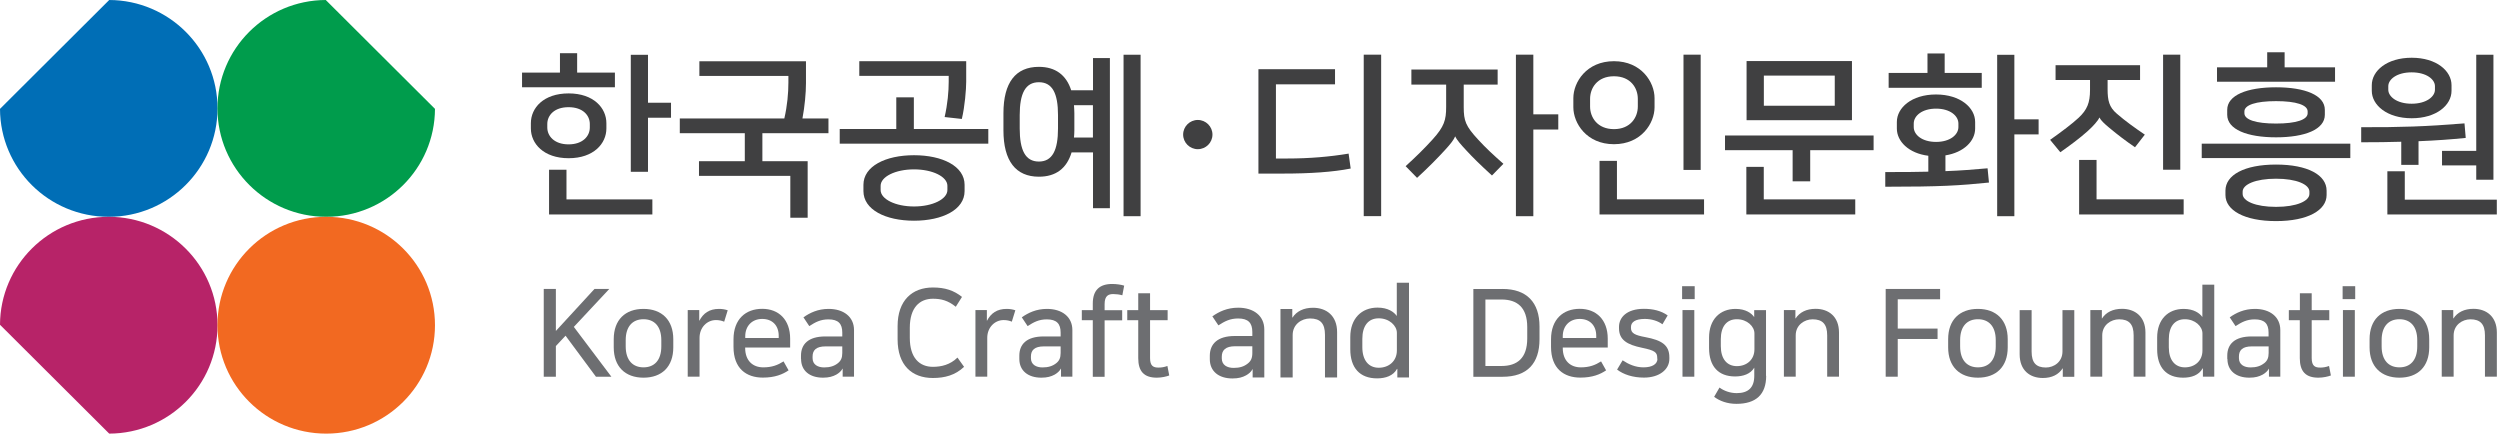
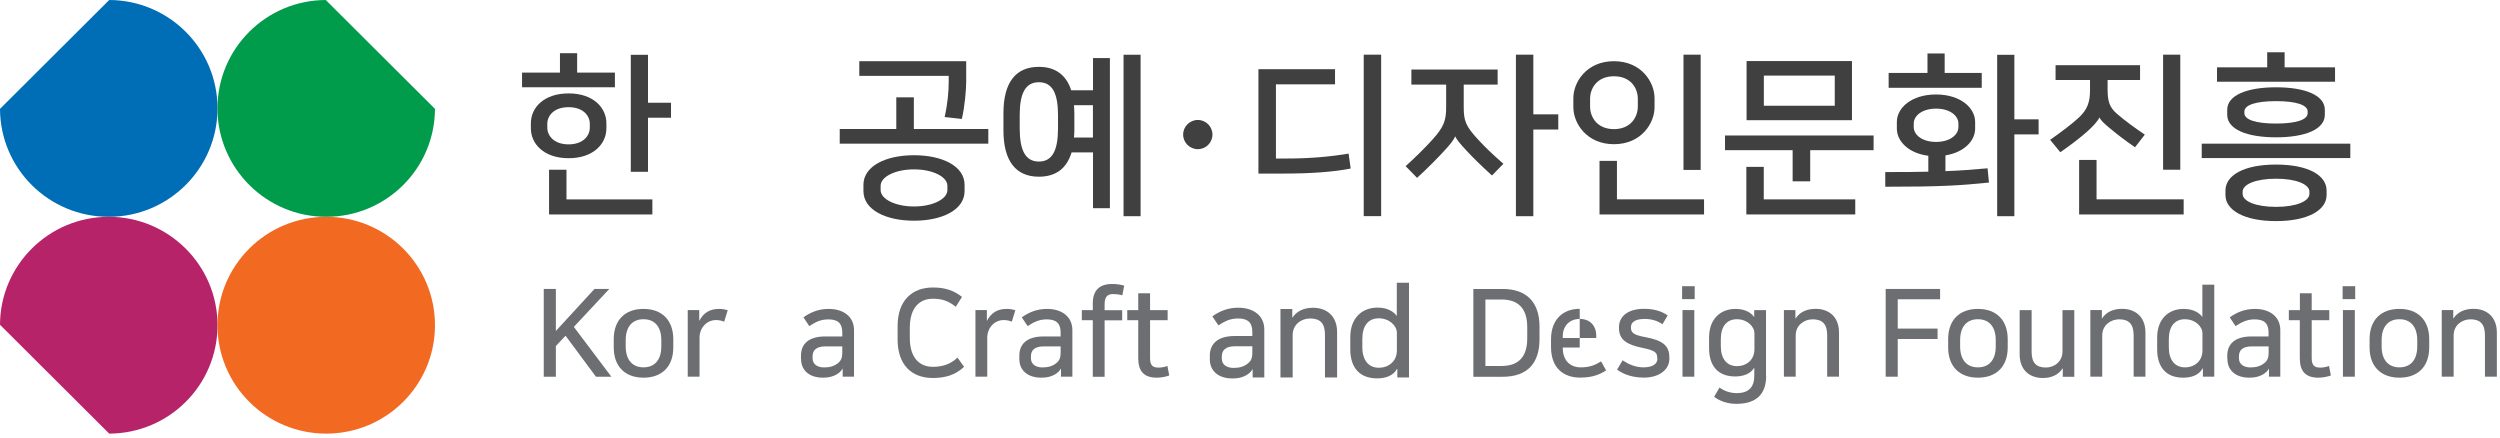
<svg xmlns="http://www.w3.org/2000/svg" width="468" height="82" viewBox="0 0 468 82" fill="none">
  <path d="M20.445 0C31.652 0.043 40.718 9.109 40.718 20.294C40.718 31.479 31.609 40.588 20.359 40.588C9.109 40.588 0.043 31.551 0 20.38L20.445 0Z" fill="#006EB6" />
  <path d="M0 60.794C0.043 49.623 9.138 40.586 20.359 40.586C31.58 40.586 40.718 49.666 40.718 60.88C40.718 72.094 31.652 81.131 20.445 81.174L0 60.794Z" fill="#B72368" />
  <path d="M60.983 0C49.777 0.043 40.711 9.109 40.711 20.294C40.711 31.479 49.834 40.588 61.07 40.588C72.305 40.588 81.385 31.551 81.428 20.38L60.983 0Z" fill="#009C4C" />
  <path d="M81.428 60.88C81.428 72.094 72.32 81.174 61.07 81.174C49.82 81.174 40.711 72.094 40.711 60.88C40.711 49.666 49.82 40.586 61.07 40.586C72.32 40.586 81.428 49.666 81.428 60.88Z" fill="#F26921" />
  <path d="M125.614 22.041H121.304V32.166H118.085V10.254H121.304V19.234H125.614V22.055V22.041ZM106.045 37.322H122.123V40.143H102.784V31.779H106.045V37.322ZM110.413 23.874V23.215C110.413 21.611 109.134 20.064 106.433 20.064C103.732 20.064 102.453 21.611 102.453 23.215V23.874C102.453 25.478 103.775 27.025 106.433 27.025C109.091 27.025 110.413 25.492 110.413 23.874ZM99.379 24.046V23.058C99.379 20.207 101.749 17.486 106.448 17.486C111.146 17.486 113.516 20.236 113.516 23.058V24.046C113.516 26.867 111.146 29.617 106.448 29.617C101.749 29.617 99.379 26.867 99.379 24.046ZM115.126 16.341H97.727V13.591H104.824V9.953H108.042V13.591H115.111V16.341H115.126Z" fill="#404041" />
-   <path d="M130.85 30.173H139.427V24.931H127.258V22.181H146.826C147.387 19.761 147.588 17.398 147.588 15.436V14.219H130.922V11.469H150.878V15.565C150.878 17.398 150.648 19.89 150.217 22.181H155.088V24.931H142.717V30.173H151.194V40.757H147.947V32.923H130.85V30.173Z" fill="#404041" />
  <path d="M177.353 35.573V34.785C177.353 33.081 174.594 31.706 171.103 31.706C167.612 31.706 164.853 33.081 164.853 34.785V35.573C164.853 37.277 167.612 38.652 171.103 38.652C174.594 38.652 177.353 37.277 177.353 35.573ZM180.571 34.599V35.773C180.571 39.254 176.433 41.316 171.103 41.316C165.773 41.316 161.635 39.254 161.635 35.773V34.599C161.635 31.119 165.773 29.056 171.103 29.056C176.433 29.056 180.571 31.119 180.571 34.599ZM160.845 11.455H180.873V15.293C180.873 16.697 180.614 19.948 180.054 22.268L176.836 21.91C177.396 19.447 177.597 17.098 177.597 15.322V14.205H160.859V11.455H160.845ZM185.011 24.144V26.894H157.195V24.144H167.784V18.215H171.074V24.144H185.011Z" fill="#404041" />
  <path d="M213.519 40.469H210.329V10.25H213.519V40.469ZM201.119 24.4C201.119 24.858 201.091 25.317 201.047 25.746H204.596V19.688H201.047C201.076 20.175 201.119 20.676 201.119 21.192V24.4ZM198.059 24.042V21.55C198.059 17.483 197.01 15.392 194.482 15.392C191.953 15.392 190.89 17.483 190.89 21.55V24.042C190.89 28.109 191.938 30.243 194.482 30.243C197.025 30.243 198.059 28.081 198.059 24.042ZM200.53 16.895H204.611V10.866H207.772V38.98H204.611V28.525H200.602C199.683 31.547 197.642 33.079 194.482 33.079C190.143 33.079 187.844 30.129 187.844 24.4V21.192C187.844 15.463 190.114 12.513 194.482 12.513C197.542 12.513 199.611 14.017 200.53 16.91" fill="#404041" />
  <path d="M255.29 10.238H258.552V40.457H255.29V10.238ZM249.931 15.781H238.854V29.673H240.923C245.19 29.673 248.94 29.343 252.46 28.756L252.848 31.549C249.529 32.208 245.247 32.494 240.219 32.494H235.578V12.959H249.917V15.781H249.931Z" fill="#404041" />
  <path d="M291.71 24.245H287.04V40.471H283.779V10.238H287.04V21.409H291.71V24.231V24.245ZM272.414 25.52C272.113 26.236 271.523 26.966 270.475 28.112C269.124 29.587 267.486 31.263 265.274 33.296L263.133 31.105C265.101 29.329 266.71 27.725 268.19 26.093C270.36 23.701 270.719 22.455 270.719 20.034V15.838H264.21V13.017H280.359V15.838H274.009V20.034C274.009 22.627 274.368 23.601 276.71 26.135C278.118 27.668 279.497 28.957 281.437 30.661L279.296 32.852C277.069 30.819 275.676 29.444 274.44 28.098C273.521 27.109 272.702 26.193 272.429 25.548H272.4L272.414 25.52Z" fill="#404041" />
  <path d="M315.149 10.238H318.367V31.807H315.149V10.238ZM302.692 37.321H318.999V40.142H299.431V30.117H302.692V37.335V37.321ZM306.6 18.502C306.6 16.497 305.278 14.277 302.132 14.277C298.985 14.277 297.663 16.511 297.663 18.502V19.948C297.663 21.953 299.014 24.173 302.132 24.173C305.249 24.173 306.6 21.939 306.6 19.948V18.502ZM294.531 18.373C294.531 15.394 296.988 11.456 302.132 11.456C307.275 11.456 309.732 15.394 309.732 18.373V20.077C309.732 23.056 307.261 26.995 302.132 26.995C297.002 26.995 294.531 23.056 294.531 20.077V18.373Z" fill="#404041" />
  <path d="M343.467 14.151H330.192V19.794H343.467V14.151ZM346.686 22.5H326.959V11.43H346.686V22.5ZM330.177 37.323H347.304V40.145H326.916V31.237H330.177V37.338V37.323ZM335.58 33.944V28.114H322.922V25.365H350.737V28.114H338.87V33.944H335.58Z" fill="#404041" />
  <path d="M373.87 40.472V10.253H377.088V22.341H381.628V25.162H377.088V40.472H373.87ZM366.614 23.787V23.128C366.614 21.682 365.062 20.336 362.433 20.336C359.804 20.336 358.252 21.682 358.252 23.128V23.787C358.252 25.234 359.804 26.566 362.433 26.566C365.062 26.566 366.614 25.22 366.614 23.787ZM370.982 16.44H353.554V13.648H360.824V10.01H364.042V13.648H370.982V16.44ZM372.361 34.171C366.902 34.729 363.324 34.958 352.922 34.958V32.209C356.14 32.209 358.741 32.209 360.982 32.137V29.158C357.275 28.7 355.091 26.437 355.091 24.074V22.828C355.091 20.178 357.85 17.686 362.419 17.686C366.988 17.686 369.746 20.178 369.746 22.828V24.074C369.746 26.365 367.677 28.528 364.186 29.086V32.037C367.103 31.936 369.445 31.736 372.074 31.507L372.332 34.156L372.361 34.171Z" fill="#404041" />
  <path d="M404.93 10.238H408.149V31.778H404.93V10.238ZM392.474 37.321H408.781V40.142H389.212V29.945H392.474V37.321ZM392.991 22.011C392.79 22.569 391.813 23.643 390.793 24.56C389.413 25.806 387.531 27.21 385.692 28.498L383.781 26.178C385.879 24.703 387.962 23.128 389.112 22.054C390.721 20.55 391.252 19.232 391.252 16.841V14.979H384.801V12.2H400.62V14.979H394.543V16.712C394.543 18.803 394.83 20.049 396.252 21.266C397.833 22.641 399.614 23.916 401.511 25.204L399.672 27.568C397.962 26.393 396.482 25.276 394.902 23.959C393.91 23.142 393.264 22.512 393.034 22.025H393.005L392.991 22.011Z" fill="#404041" />
  <path d="M420.152 20.866V21.196C420.152 22.413 422.293 23.129 426.072 23.129C429.85 23.129 431.991 22.413 431.991 21.196V20.866C431.991 19.649 429.85 18.933 426.072 18.933C422.293 18.933 420.152 19.649 420.152 20.866ZM419.822 35.876V36.305C419.822 37.651 422.221 38.725 426.072 38.725C429.922 38.725 432.322 37.637 432.322 36.305V35.876C432.322 34.529 429.922 33.455 426.072 33.455C422.221 33.455 419.822 34.529 419.822 35.876ZM416.934 21.482V20.566C416.934 17.816 420.641 16.341 426.072 16.341C431.503 16.341 435.21 17.816 435.21 20.566V21.482C435.21 24.232 431.488 25.707 426.072 25.707C420.655 25.707 416.934 24.232 416.934 21.482ZM416.604 36.506V35.689C416.604 32.768 420.124 30.806 426.072 30.806C432.02 30.806 435.54 32.768 435.54 35.689V36.506C435.54 39.356 432.02 41.389 426.072 41.389C420.124 41.389 416.604 39.356 416.604 36.506ZM415.023 12.603H424.42V9.781H427.681V12.603H437.12V15.295H415.023V12.603ZM439.98 29.588H412.164V26.896H439.98V29.588Z" fill="#404041" />
-   <path d="M463.553 33.652V30.959H457.145V28.238H463.553V10.25H466.771V33.652H463.553ZM455.823 16.795V16.136C455.823 14.862 454.242 13.544 451.455 13.544C448.668 13.544 447.087 14.862 447.087 16.136V16.795C447.087 18.07 448.668 19.416 451.455 19.416C454.242 19.416 455.823 18.07 455.823 16.795ZM450.176 37.375H467.403V40.154H446.915V32.062H450.176V37.375ZM443.998 16.996V15.95C443.998 13.258 446.829 10.809 451.469 10.809C456.11 10.809 458.926 13.272 458.926 15.95V16.996C458.926 19.688 456.096 22.137 451.469 22.137C446.843 22.137 443.998 19.674 443.998 16.996ZM449.515 30.859V26.534C447.217 26.605 444.717 26.634 442.016 26.634V23.813C449.286 23.841 454.142 23.684 461.354 23.097L461.584 25.818C458.797 26.104 455.938 26.305 452.748 26.434V30.859H449.53H449.515Z" fill="#404041" />
  <path d="M226.973 25.191C226.973 26.709 225.737 27.926 224.229 27.926C222.72 27.926 221.484 26.694 221.484 25.191C221.484 23.687 222.72 22.455 224.229 22.455C225.737 22.455 226.973 23.687 226.973 25.191Z" fill="#404041" />
  <path d="M107.421 61.195L114.447 70.519H111.559L105.869 62.842L104.059 64.776V70.519H101.789V54.092H104.059V61.954L111.286 54.092H114.059L107.421 61.195Z" fill="#6D6E71" />
  <path d="M123.798 64.844V63.684C123.798 61.034 122.448 59.76 120.465 59.76C118.483 59.76 117.132 61.034 117.132 63.684V64.844C117.132 67.479 118.483 68.768 120.465 68.768C122.448 68.768 123.798 67.493 123.798 64.844ZM126.04 63.498V65.03C126.04 68.639 123.899 70.701 120.465 70.701C117.031 70.701 114.891 68.625 114.891 65.03V63.498C114.891 59.874 117.046 57.826 120.465 57.826C123.885 57.826 126.04 59.903 126.04 63.498Z" fill="#6D6E71" />
  <path d="M135.552 60.218C135.121 60.032 134.619 59.917 134.015 59.917C132.363 59.917 130.955 61.292 130.955 63.24V70.515H128.742V58.041H130.897V60.032H130.926C131.659 58.642 132.779 57.826 134.604 57.826C135.179 57.826 135.725 57.912 136.228 58.084L135.567 60.218H135.552Z" fill="#6D6E71" />
-   <path d="M139.511 62.954V63.269H145.775V62.854C145.775 60.935 144.582 59.703 142.686 59.703C140.789 59.703 139.511 61.021 139.511 62.94M147.628 69.327C146.536 70.072 145.071 70.688 142.801 70.688C139.712 70.688 137.312 68.984 137.312 64.945V63.527C137.312 59.746 139.597 57.812 142.686 57.812C145.775 57.812 147.916 59.846 147.916 63.398V65.059H139.496V65.145C139.496 67.494 140.89 68.769 142.887 68.769C144.511 68.769 145.603 68.339 146.68 67.652L147.614 69.313L147.628 69.327Z" fill="#6D6E71" />
  <path d="M157.675 64.844H154.543C152.804 64.844 152.115 65.546 152.115 66.734V67.049C152.115 68.252 153.092 68.782 154.284 68.782C155.376 68.782 156.166 68.525 156.827 68.009C157.416 67.551 157.675 67.006 157.675 66.076V64.844ZM149.945 67.193V66.577C149.945 64.457 151.296 62.982 154.5 62.982H157.675V62.252C157.675 60.59 156.914 59.788 155.089 59.788C153.623 59.788 152.661 60.289 151.497 61.049L150.405 59.402C151.612 58.557 153.106 57.826 155.118 57.826C157.905 57.826 159.873 59.287 159.873 61.793V70.515H157.747V69.011H157.718C157.488 69.47 157.029 69.856 156.554 70.129C155.893 70.487 155.161 70.701 154.069 70.701C151.554 70.701 149.96 69.384 149.96 67.193" fill="#6D6E71" />
  <path d="M180.474 68.67C178.821 70.245 176.853 70.761 174.64 70.761C170.704 70.761 168.031 68.369 168.031 63.529V61.051C168.031 56.267 170.732 53.818 174.64 53.818C176.91 53.818 178.548 54.363 180.086 55.58L178.922 57.427C177.442 56.224 176.135 55.924 174.64 55.924C172.155 55.924 170.316 57.585 170.316 61.352V63.242C170.316 67.009 172.14 68.67 174.64 68.67C176.221 68.67 177.873 68.283 179.238 66.937L180.474 68.67Z" fill="#6D6E71" />
  <path d="M189.412 60.218C188.981 60.032 188.478 59.917 187.874 59.917C186.222 59.917 184.814 61.292 184.814 63.24V70.515H182.602V58.041H184.742V60.032H184.771C185.504 58.642 186.624 57.826 188.449 57.826C189.024 57.826 189.57 57.912 190.073 58.084L189.412 60.218Z" fill="#6D6E71" />
  <path d="M198.55 64.844H195.418C193.679 64.844 192.99 65.546 192.99 66.734V67.049C192.99 68.252 193.967 68.782 195.159 68.782C196.251 68.782 197.041 68.525 197.702 68.009C198.291 67.551 198.55 67.006 198.55 66.076V64.844ZM190.82 67.193V66.577C190.82 64.457 192.171 62.982 195.375 62.982H198.55V62.252C198.55 60.59 197.789 59.788 195.964 59.788C194.498 59.788 193.536 60.289 192.372 61.049L191.28 59.402C192.487 58.557 193.981 57.826 195.993 57.826C198.78 57.826 200.748 59.287 200.748 61.793V70.515H198.622V69.011H198.593C198.363 69.47 197.903 69.856 197.429 70.129C196.768 70.487 196.036 70.701 194.944 70.701C192.429 70.701 190.82 69.384 190.82 67.193Z" fill="#6D6E71" />
  <path d="M204.57 59.947H202.516V58.056H204.57V56.825C204.57 54.318 205.835 53.158 208.205 53.158C209.01 53.158 209.944 53.301 210.446 53.473L210.102 55.278C209.527 55.12 208.952 55.049 208.406 55.049C207.559 55.049 206.783 55.306 206.783 56.925V58.071H210.073V59.961H206.783V70.531H204.57V59.961V59.947Z" fill="#6D6E71" />
  <path d="M213.078 59.946H211.023V58.055H213.078V54.904H215.291V58.055H218.581V59.946H215.291V67.035C215.291 68.567 215.952 68.811 216.885 68.811C217.431 68.811 217.963 68.725 218.538 68.51L218.882 70.286C218.38 70.486 217.446 70.701 216.555 70.701C214.184 70.701 213.078 69.541 213.078 67.035V59.946Z" fill="#6D6E71" />
  <path d="M278.068 68.514H281.071C284.016 68.514 285.899 67.053 285.899 63.358V61.238C285.899 57.543 284.031 56.068 281.071 56.068H278.068V68.514ZM281.272 54.092C285.798 54.092 288.197 56.598 288.197 61.138V63.487C288.197 68.027 285.913 70.533 281.272 70.533H275.812V54.106H281.272V54.092Z" fill="#6D6E71" />
-   <path d="M292.55 62.954V63.269H298.814V62.854C298.814 60.935 297.622 59.703 295.725 59.703C293.828 59.703 292.55 61.021 292.55 62.94M300.667 69.327C299.576 70.072 298.11 70.688 295.84 70.688C292.751 70.688 290.352 68.984 290.352 64.945V63.527C290.352 59.746 292.636 57.812 295.725 57.812C298.814 57.812 300.969 59.846 300.969 63.398V65.059H292.55V65.145C292.55 67.494 293.943 68.769 295.926 68.769C297.55 68.769 298.642 68.339 299.719 67.652L300.653 69.313L300.667 69.327Z" fill="#6D6E71" />
+   <path d="M292.55 62.954V63.269H298.814V62.854C298.814 60.935 297.622 59.703 295.725 59.703C293.828 59.703 292.55 61.021 292.55 62.94M300.667 69.327C299.576 70.072 298.11 70.688 295.84 70.688C292.751 70.688 290.352 68.984 290.352 64.945V63.527C290.352 59.746 292.636 57.812 295.725 57.812V65.059H292.55V65.145C292.55 67.494 293.943 68.769 295.926 68.769C297.55 68.769 298.642 68.339 299.719 67.652L300.653 69.313L300.667 69.327Z" fill="#6D6E71" />
  <path d="M310.233 67.165V66.978C310.233 65.933 309.73 65.589 307.374 65.102C304.615 64.529 303.078 63.642 303.078 61.45V61.178C303.078 59.445 304.5 57.812 307.747 57.812C309.443 57.812 310.951 58.17 312.187 59.044L311.21 60.706C310.391 60.09 309.17 59.703 307.92 59.703C306.066 59.703 305.319 60.347 305.319 61.207V61.407C305.319 62.381 306.066 62.754 308.02 63.112C311.066 63.684 312.503 64.587 312.503 66.892V67.193C312.503 69.155 310.65 70.688 307.747 70.688C305.664 70.688 303.911 70.101 302.719 69.184L303.753 67.451C304.874 68.196 306.153 68.769 307.661 68.769C309.313 68.769 310.276 68.153 310.276 67.15" fill="#6D6E71" />
  <path d="M317.175 70.519H314.962V58.045H317.175V70.519ZM317.247 55.996H314.891V53.576H317.247V55.996Z" fill="#6D6E71" />
  <path d="M328.429 62.409C328.429 61.106 327.064 59.76 325.139 59.76C323.213 59.76 322.136 61.149 322.136 63.498V64.801C322.136 67.178 323.285 68.539 325.139 68.539C326.992 68.539 328.429 67.336 328.429 65.388V62.395V62.409ZM330.627 70.358C330.627 73.838 328.73 75.6 325.052 75.6C323.357 75.6 321.92 75.07 320.886 74.282L321.891 72.549C322.71 73.165 323.889 73.594 325.11 73.594C327.265 73.594 328.4 72.563 328.4 70.358V68.825C327.696 70.014 326.317 70.472 324.808 70.472C321.647 70.472 319.938 68.539 319.938 65.159V63.182C319.938 59.803 321.978 57.826 324.894 57.826C326.791 57.826 327.883 58.628 328.386 59.359V58.055H330.598V70.358H330.627Z" fill="#6D6E71" />
  <path d="M344.261 70.516H342.049V62.768C342.049 60.677 341.172 59.775 339.319 59.775C337.81 59.775 336.158 60.82 336.158 62.782V70.516H333.945V58.042H336.1V59.617H336.129C336.891 58.457 338.169 57.812 339.879 57.812C342.307 57.812 344.261 59.245 344.261 62.252V70.502V70.516Z" fill="#6D6E71" />
  <path d="M363.187 54.092V56.025H355.256V61.511H362.712V63.458H355.256V70.519H353V54.092H363.187Z" fill="#6D6E71" />
  <path d="M373.603 64.844V63.684C373.603 61.034 372.253 59.76 370.27 59.76C368.287 59.76 366.937 61.034 366.937 63.684V64.844C366.937 67.479 368.287 68.768 370.27 68.768C372.253 68.768 373.603 67.493 373.603 64.844ZM375.845 63.498V65.03C375.845 68.639 373.704 70.701 370.27 70.701C366.836 70.701 364.695 68.625 364.695 65.03V63.498C364.695 59.874 366.85 57.826 370.27 57.826C373.689 57.826 375.845 59.903 375.845 63.498Z" fill="#6D6E71" />
  <path d="M378.107 58.057H380.319V65.805C380.319 67.896 381.153 68.798 382.992 68.798C384.5 68.798 386.095 67.752 386.095 65.79V58.057H388.308V70.531H386.153V68.956H386.124C385.377 70.116 384.127 70.76 382.417 70.76C379.989 70.76 378.078 69.328 378.078 66.32V58.071L378.107 58.057Z" fill="#6D6E71" />
  <path d="M401.628 70.516H399.416V62.768C399.416 60.677 398.539 59.775 396.7 59.775C395.192 59.775 393.539 60.82 393.539 62.782V70.516H391.312V58.042H393.468V59.617H393.496C394.244 58.457 395.537 57.812 397.246 57.812C399.66 57.812 401.628 59.245 401.628 62.252V70.502V70.516Z" fill="#6D6E71" />
  <path d="M412.297 62.41C412.297 61.107 410.932 59.761 409.007 59.761C407.082 59.761 406.004 61.15 406.004 63.498V65.031C406.004 67.394 407.154 68.769 409.007 68.769C410.86 68.769 412.297 67.566 412.297 65.618V62.41ZM412.326 68.969C411.636 70.23 410.243 70.702 408.691 70.702C405.53 70.702 403.82 68.769 403.82 65.389V63.184C403.82 59.803 405.86 57.827 408.777 57.827C410.674 57.827 411.78 58.629 412.283 59.345V53.287H414.51V70.516H412.383V68.969H412.34H412.326Z" fill="#6D6E71" />
  <path d="M424.675 64.844H421.543C419.804 64.844 419.129 65.546 419.129 66.734V67.049C419.129 68.252 420.106 68.782 421.299 68.782C422.391 68.782 423.166 68.525 423.842 68.009C424.431 67.551 424.689 67.006 424.689 66.076V64.844H424.675ZM416.945 67.193V66.577C416.945 64.457 418.296 62.982 421.5 62.982H424.675V62.252C424.675 60.59 423.914 59.788 422.089 59.788C420.623 59.788 419.661 60.289 418.497 61.049L417.405 59.402C418.612 58.557 420.106 57.826 422.118 57.826C424.905 57.826 426.873 59.287 426.873 61.793V70.515H424.747V69.011H424.733C424.503 69.47 424.043 69.856 423.569 70.129C422.908 70.487 422.175 70.701 421.083 70.701C418.569 70.701 416.974 69.384 416.974 67.193" fill="#6D6E71" />
  <path d="M430.538 59.946H428.469V58.055H430.538V54.904H432.75V58.055H436.04V59.946H432.75V67.035C432.75 68.567 433.426 68.811 434.345 68.811C434.891 68.811 435.423 68.725 435.997 68.51L436.342 70.286C435.839 70.486 434.891 70.701 434 70.701C431.63 70.701 430.523 69.541 430.523 67.035V59.946H430.538Z" fill="#6D6E71" />
  <path d="M440.823 70.519H438.597V58.045H440.823V70.519ZM440.895 55.996H438.539V53.576H440.895V55.996Z" fill="#6D6E71" />
  <path d="M452.508 64.844V63.684C452.508 61.034 451.158 59.76 449.175 59.76C447.192 59.76 445.842 61.034 445.842 63.684V64.844C445.842 67.479 447.192 68.768 449.175 68.768C451.158 68.768 452.508 67.493 452.508 64.844ZM454.75 63.498V65.03C454.75 68.639 452.609 70.701 449.175 70.701C445.741 70.701 443.586 68.625 443.586 65.03V63.498C443.586 59.874 445.741 57.826 449.175 57.826C452.609 57.826 454.75 59.903 454.75 63.498Z" fill="#6D6E71" />
  <path d="M467.395 70.516H465.183V62.768C465.183 60.677 464.306 59.775 462.467 59.775C460.959 59.775 459.321 60.82 459.321 62.782V70.516H457.094V58.042H459.249V59.617H459.278C460.039 58.457 461.318 57.812 463.028 57.812C465.441 57.812 467.41 59.245 467.41 62.252V70.502L467.395 70.516Z" fill="#6D6E71" />
  <path d="M226.477 67.238V66.608C226.477 64.431 227.87 62.899 231.16 62.899H234.436V62.154C234.436 60.435 233.66 59.619 231.778 59.619C230.27 59.619 229.278 60.135 228.086 60.908L226.951 59.218C228.201 58.344 229.724 57.6 231.793 57.6C234.666 57.6 236.677 59.103 236.677 61.681V70.661H234.494V69.114H234.465C234.235 69.587 233.761 69.988 233.272 70.26C232.597 70.632 231.836 70.847 230.715 70.847C228.129 70.847 226.477 69.487 226.477 67.238ZM234.436 64.818H231.218C229.436 64.818 228.718 65.548 228.718 66.766V67.095C228.718 68.341 229.724 68.871 230.945 68.871C232.08 68.871 232.87 68.613 233.56 68.069C234.178 67.596 234.436 67.038 234.436 66.078V64.818Z" fill="#6D6E71" />
  <path d="M250.321 70.66H248.036V62.683C248.036 60.521 247.146 59.618 245.235 59.618C243.683 59.618 241.988 60.693 241.988 62.712V70.66H239.703V57.842H241.916V59.461H241.944C242.72 58.272 244.042 57.613 245.795 57.613C248.295 57.613 250.306 59.088 250.306 62.182V70.675L250.321 70.66Z" fill="#6D6E71" />
  <path d="M261.523 69.056C260.819 70.345 259.383 70.832 257.788 70.832C254.541 70.832 252.773 68.841 252.773 65.375V63.098C252.773 59.632 254.871 57.584 257.874 57.584C259.828 57.584 260.963 58.401 261.48 59.16V52.93H263.765V70.66H261.581V69.07H261.538L261.523 69.056ZM261.495 62.31C261.495 60.978 260.087 59.589 258.104 59.589C256.121 59.589 255.029 61.022 255.029 63.428V65.003C255.029 67.438 256.207 68.841 258.104 68.841C260 68.841 261.495 67.595 261.495 65.605V62.296V62.31Z" fill="#6D6E71" />
</svg>